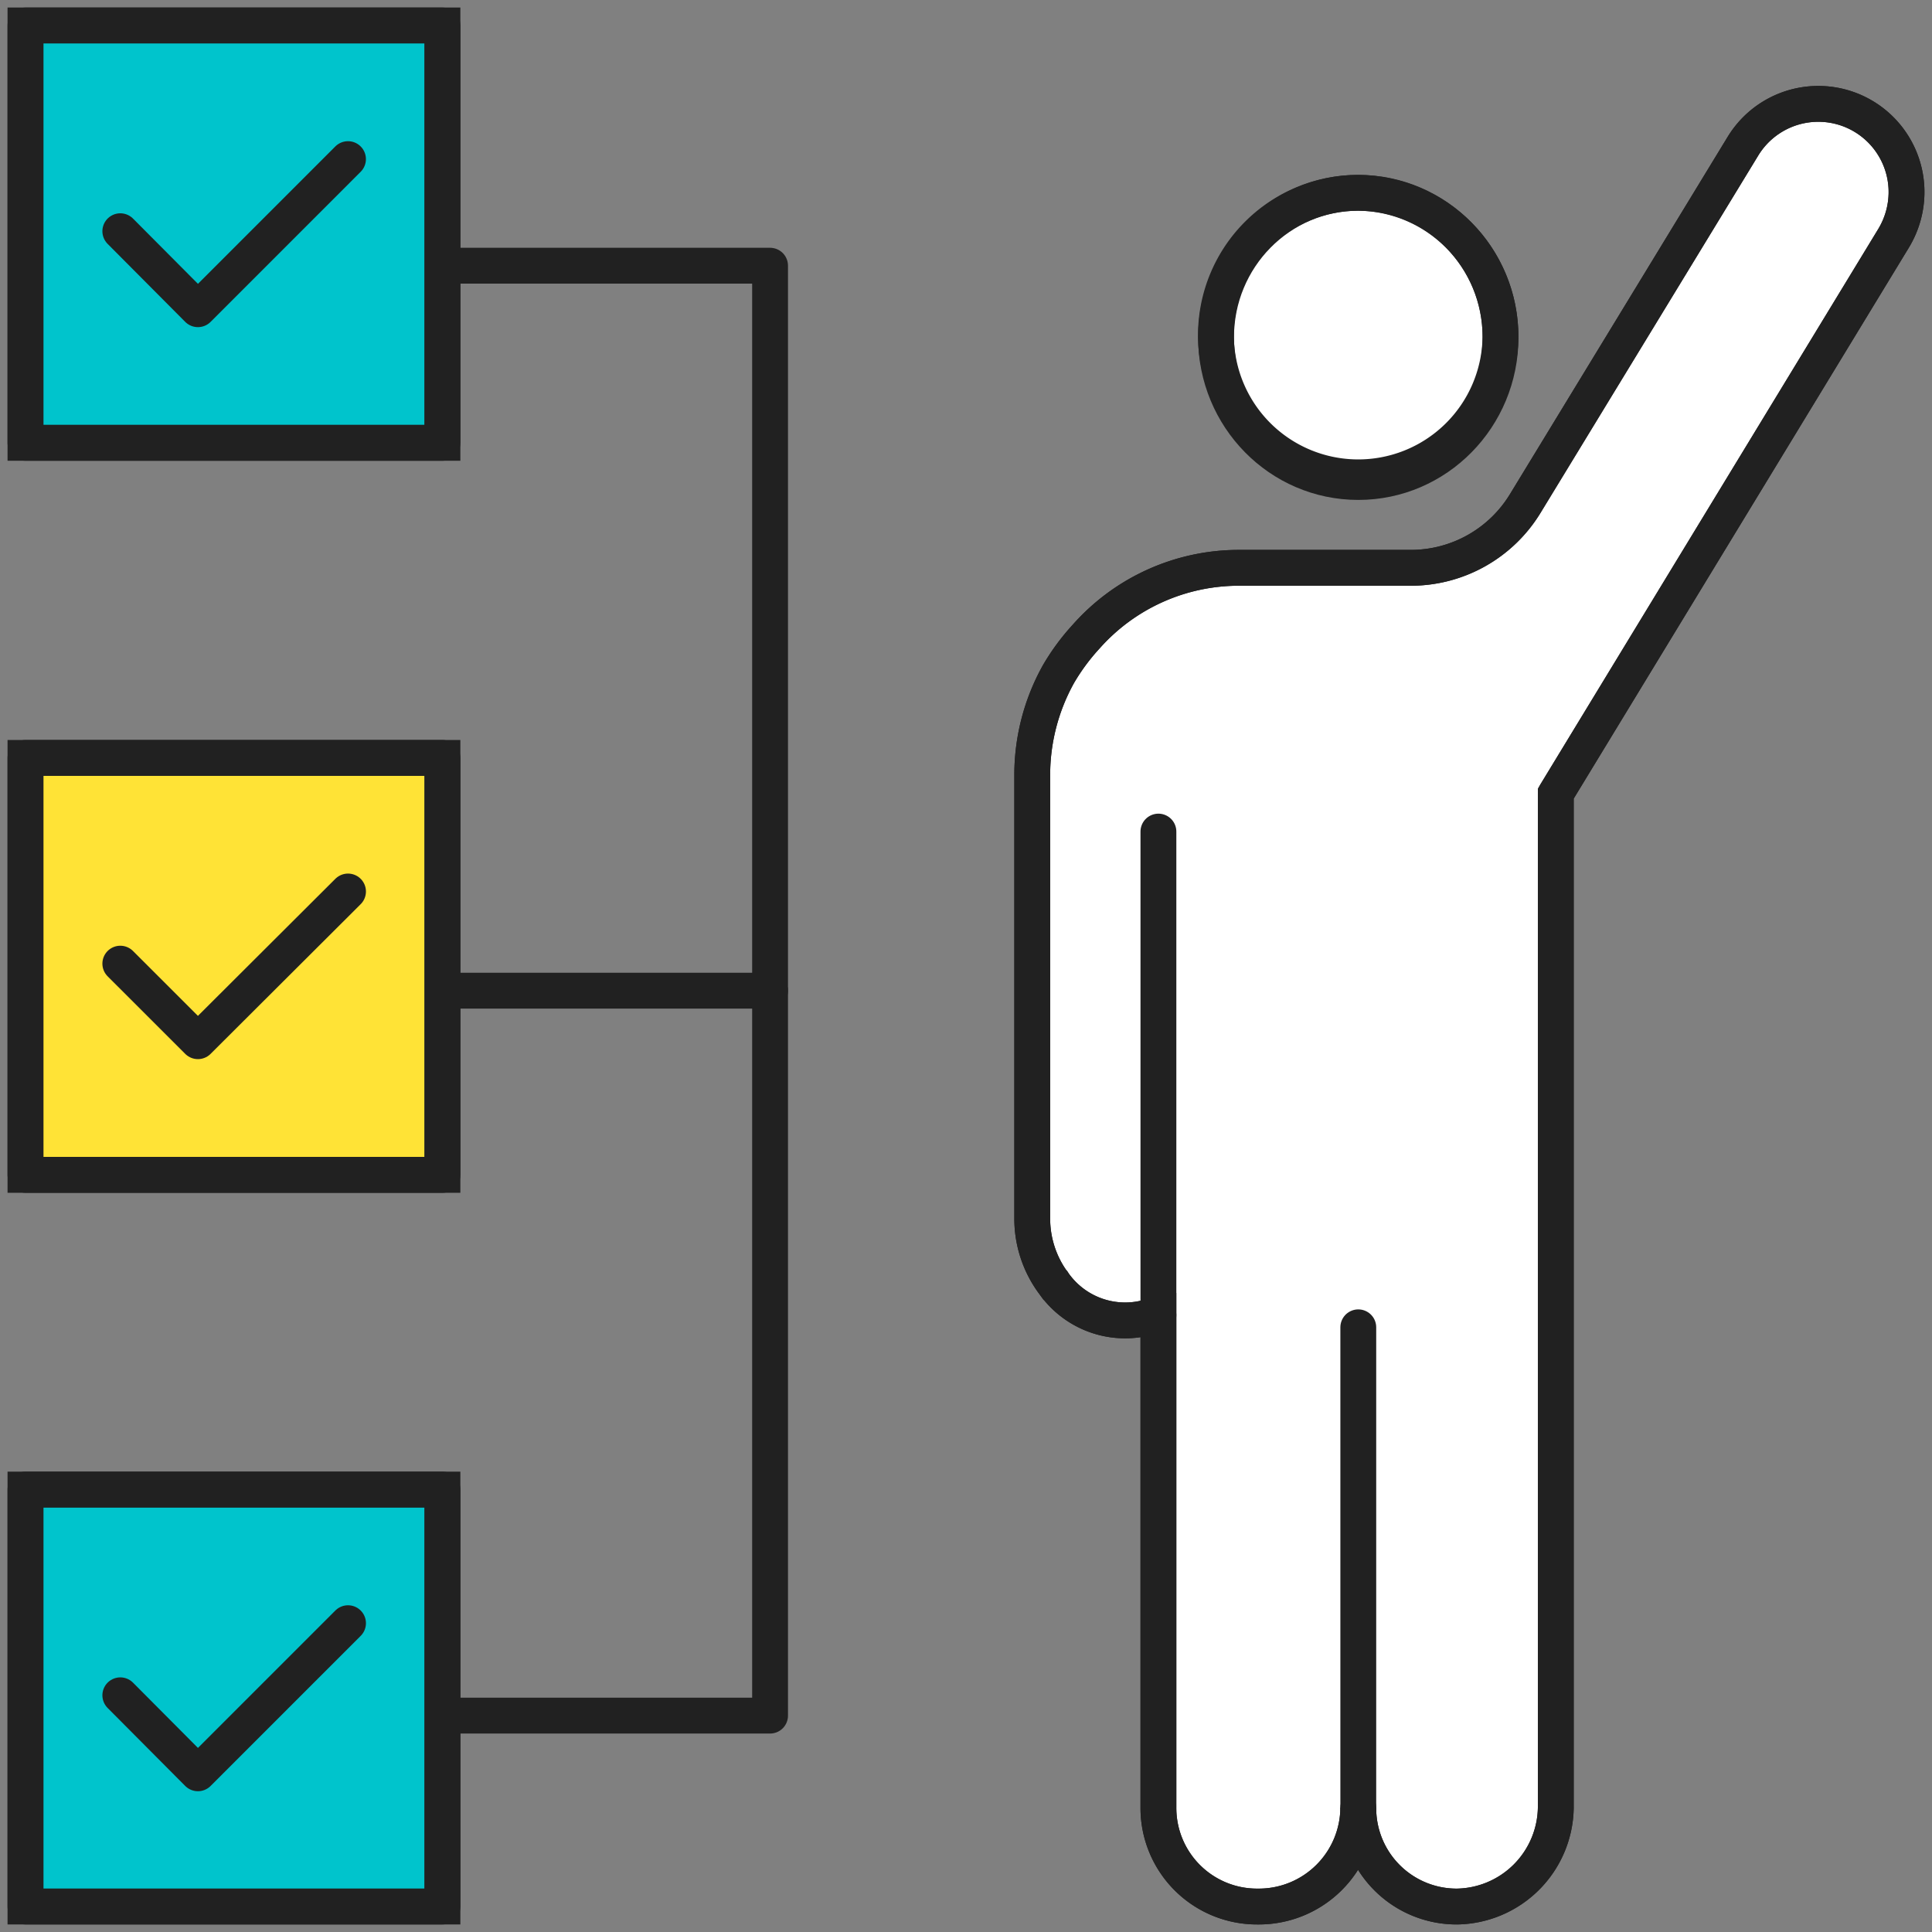
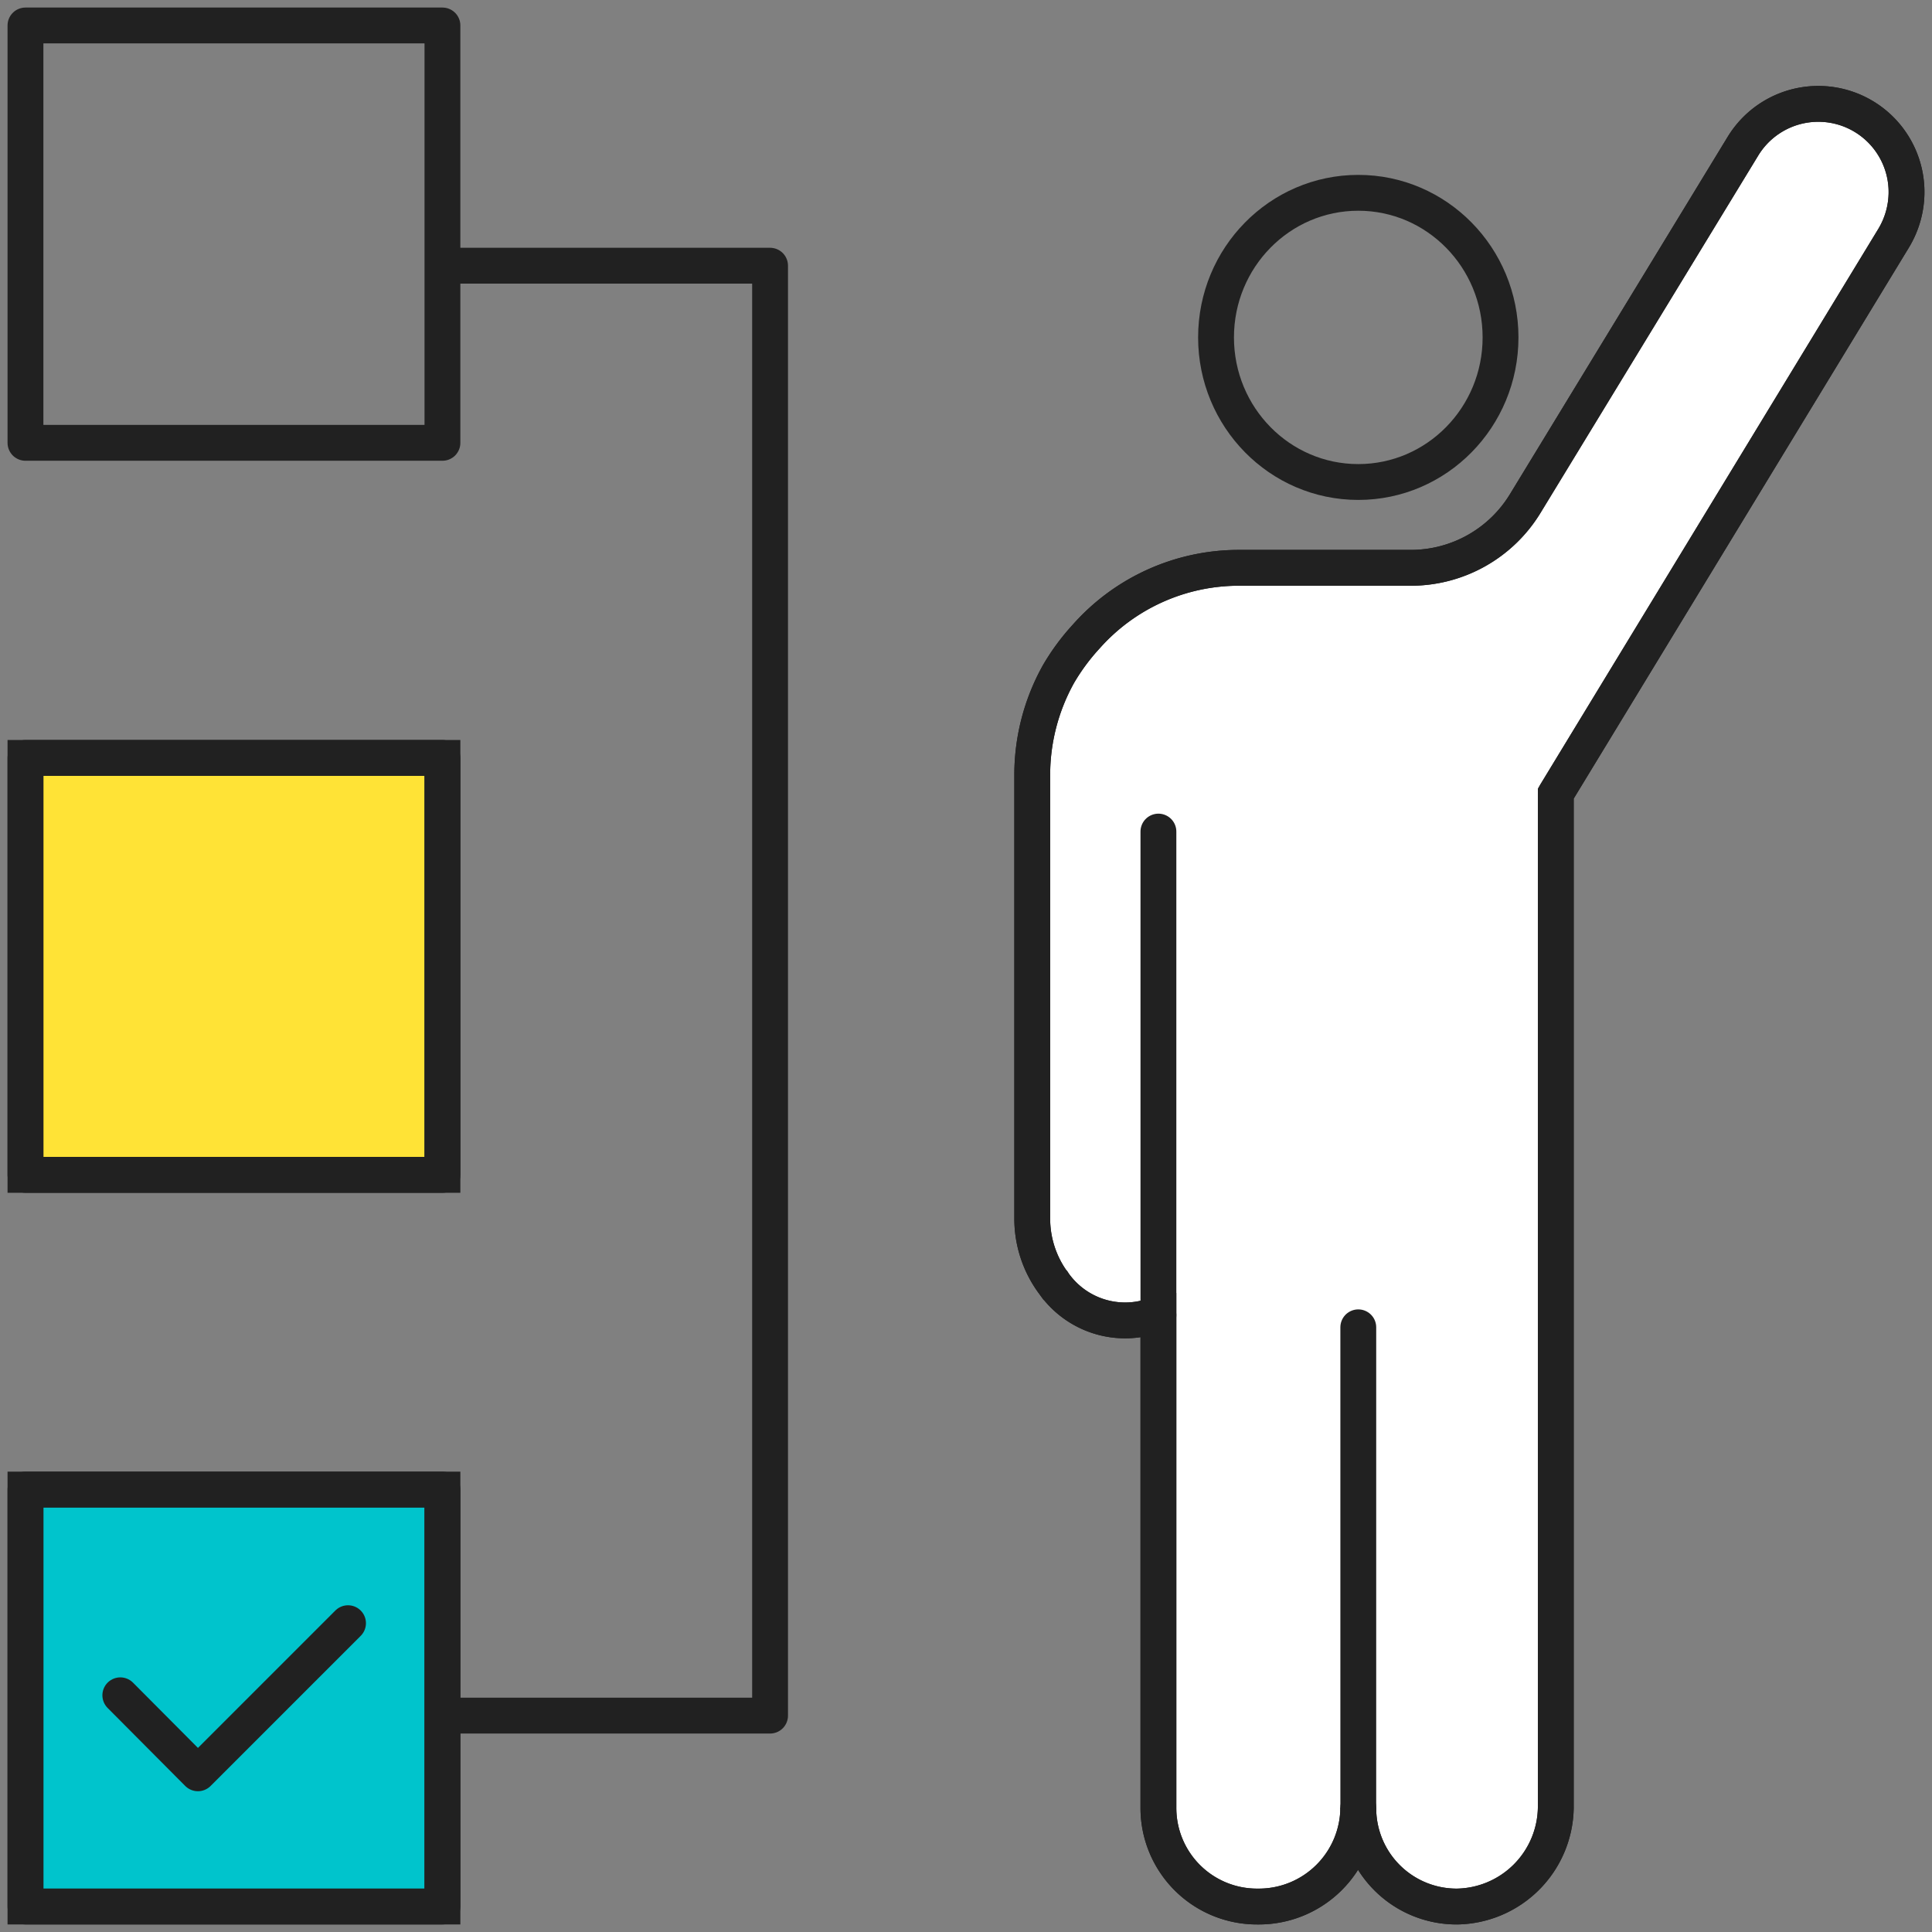
<svg xmlns="http://www.w3.org/2000/svg" id="グループ_76273" data-name="グループ 76273" width="107.798" height="107.798" viewBox="0 0 107.798 107.798">
  <rect x="0" y="0" width="107.798" height="107.798" fill="#808080" stroke="none" />
  <defs>
    <clipPath id="clip-path">
      <rect id="長方形_45703" data-name="長方形 45703" width="107.798" height="107.798" fill="none" stroke="#212121" stroke-width="2" />
    </clipPath>
  </defs>
  <rect id="長方形_45697" data-name="長方形 45697" width="23.265" height="23.265" transform="translate(1.421 83.112)" fill="#00c4cc" stroke="#212121" stroke-width="2" />
  <rect id="長方形_45698" data-name="長方形 45698" width="23.265" height="23.265" transform="translate(1.421 42.288)" fill="#ffe336" stroke="#212121" stroke-width="2" />
-   <rect id="長方形_45699" data-name="長方形 45699" width="23.265" height="23.289" transform="translate(1.421 1.419)" fill="#00c4cc" stroke="#212121" stroke-width="2" />
  <g id="グループ_76272" data-name="グループ 76272" transform="translate(0 0)">
    <g id="グループ_76271" data-name="グループ 76271" clip-path="url(#clip-path)">
      <path id="パス_331453" data-name="パス 331453" d="M44.532,97.722A5.548,5.548,0,0,1,39,103.232h-.109a5.5,5.5,0,0,1-5.51-5.51V70.237l-.918.2A4.868,4.868,0,0,1,27.5,68.4a.021.021,0,0,0-.022-.022,6.041,6.041,0,0,1-1.137-3.52V40.084a11.56,11.56,0,0,1,1.465-5.62,12.117,12.117,0,0,1,1.552-2.1,11.38,11.38,0,0,1,8.571-3.827h9.533a7.475,7.475,0,0,0,6.385-3.586L65.983,5.033a4.923,4.923,0,0,1,9.14,2.558A4.987,4.987,0,0,1,74.4,10.15L55.553,41.133V97.722a5.6,5.6,0,0,1-5.51,5.51,5.487,5.487,0,0,1-5.51-5.51" transform="translate(31.254 3.145)" fill="#fff" stroke="#212121" stroke-width="2" />
-       <path id="パス_331454" data-name="パス 331454" d="M46.9,12.988A7.938,7.938,0,1,1,38.967,4.92,8.007,8.007,0,0,1,46.9,12.988" transform="translate(36.82 5.838)" fill="#fff" stroke="#212121" stroke-width="2" />
      <rect id="長方形_45700" data-name="長方形 45700" width="23.265" height="23.265" transform="translate(1.421 42.288)" fill="none" stroke="#212121" stroke-linecap="round" stroke-linejoin="round" stroke-width="2" />
-       <path id="パス_331455" data-name="パス 331455" d="M3.07,26.773,7.4,31.1l8.375-8.353" transform="translate(3.643 26.995)" fill="none" stroke="#212121" stroke-linecap="round" stroke-linejoin="round" stroke-width="2" />
      <rect id="長方形_45701" data-name="長方形 45701" width="23.265" height="23.287" transform="translate(1.421 1.421)" fill="none" stroke="#212121" stroke-linecap="round" stroke-linejoin="round" stroke-width="2" />
-       <path id="パス_331456" data-name="パス 331456" d="M3.07,8.083,7.4,12.435,15.774,4.06" transform="translate(3.643 4.818)" fill="none" stroke="#212121" stroke-linecap="round" stroke-linejoin="round" stroke-width="2" />
      <rect id="長方形_45702" data-name="長方形 45702" width="23.265" height="23.265" transform="translate(1.421 83.112)" fill="none" stroke="#212121" stroke-linecap="round" stroke-linejoin="round" stroke-width="2" />
      <path id="パス_331457" data-name="パス 331457" d="M3.07,45.443,7.4,49.795l8.375-8.375" transform="translate(3.643 49.148)" fill="none" stroke="#212121" stroke-linecap="round" stroke-linejoin="round" stroke-width="2" />
      <path id="パス_331458" data-name="パス 331458" d="M11.65,6.78H29.143v80.9H11.65" transform="translate(13.824 8.045)" fill="none" stroke="#212121" stroke-linecap="round" stroke-linejoin="round" stroke-width="2" />
-       <line id="線_2197" data-name="線 2197" x2="17.493" transform="translate(25.474 55.277)" fill="none" stroke="#212121" stroke-linecap="round" stroke-linejoin="round" stroke-width="2" />
      <ellipse id="楕円形_681" data-name="楕円形 681" cx="7.937" cy="8.068" rx="7.937" ry="8.068" transform="translate(67.85 10.758)" fill="none" stroke="#212121" stroke-linecap="round" stroke-linejoin="round" stroke-width="2" />
      <line id="線_2198" data-name="線 2198" y2="26.807" transform="translate(75.787 74.059)" fill="none" stroke="#212121" stroke-linecap="round" stroke-linejoin="round" stroke-width="2" />
      <line id="線_2199" data-name="線 2199" y1="26.982" transform="translate(64.635 46.399)" fill="none" stroke="#212121" stroke-linecap="round" stroke-linejoin="round" stroke-width="2" />
      <path id="パス_331459" data-name="パス 331459" d="M33.381,70.237l-.918.2A4.868,4.868,0,0,1,27.5,68.4a.021.021,0,0,0-.022-.022,6.041,6.041,0,0,1-1.137-3.52V40.084a11.56,11.56,0,0,1,1.465-5.62,12.117,12.117,0,0,1,1.552-2.1,11.38,11.38,0,0,1,8.571-3.827h9.533a7.475,7.475,0,0,0,6.385-3.586L65.983,5.033a4.923,4.923,0,0,1,9.14,2.558A4.987,4.987,0,0,1,74.4,10.15L55.553,41.133V97.722a5.6,5.6,0,0,1-5.51,5.51,5.487,5.487,0,0,1-5.51-5.51A5.548,5.548,0,0,1,39,103.232h-.109a5.5,5.5,0,0,1-5.51-5.51Z" transform="translate(31.254 3.145)" fill="none" stroke="#212121" stroke-linecap="round" stroke-linejoin="round" stroke-width="2" />
    </g>
  </g>
</svg>